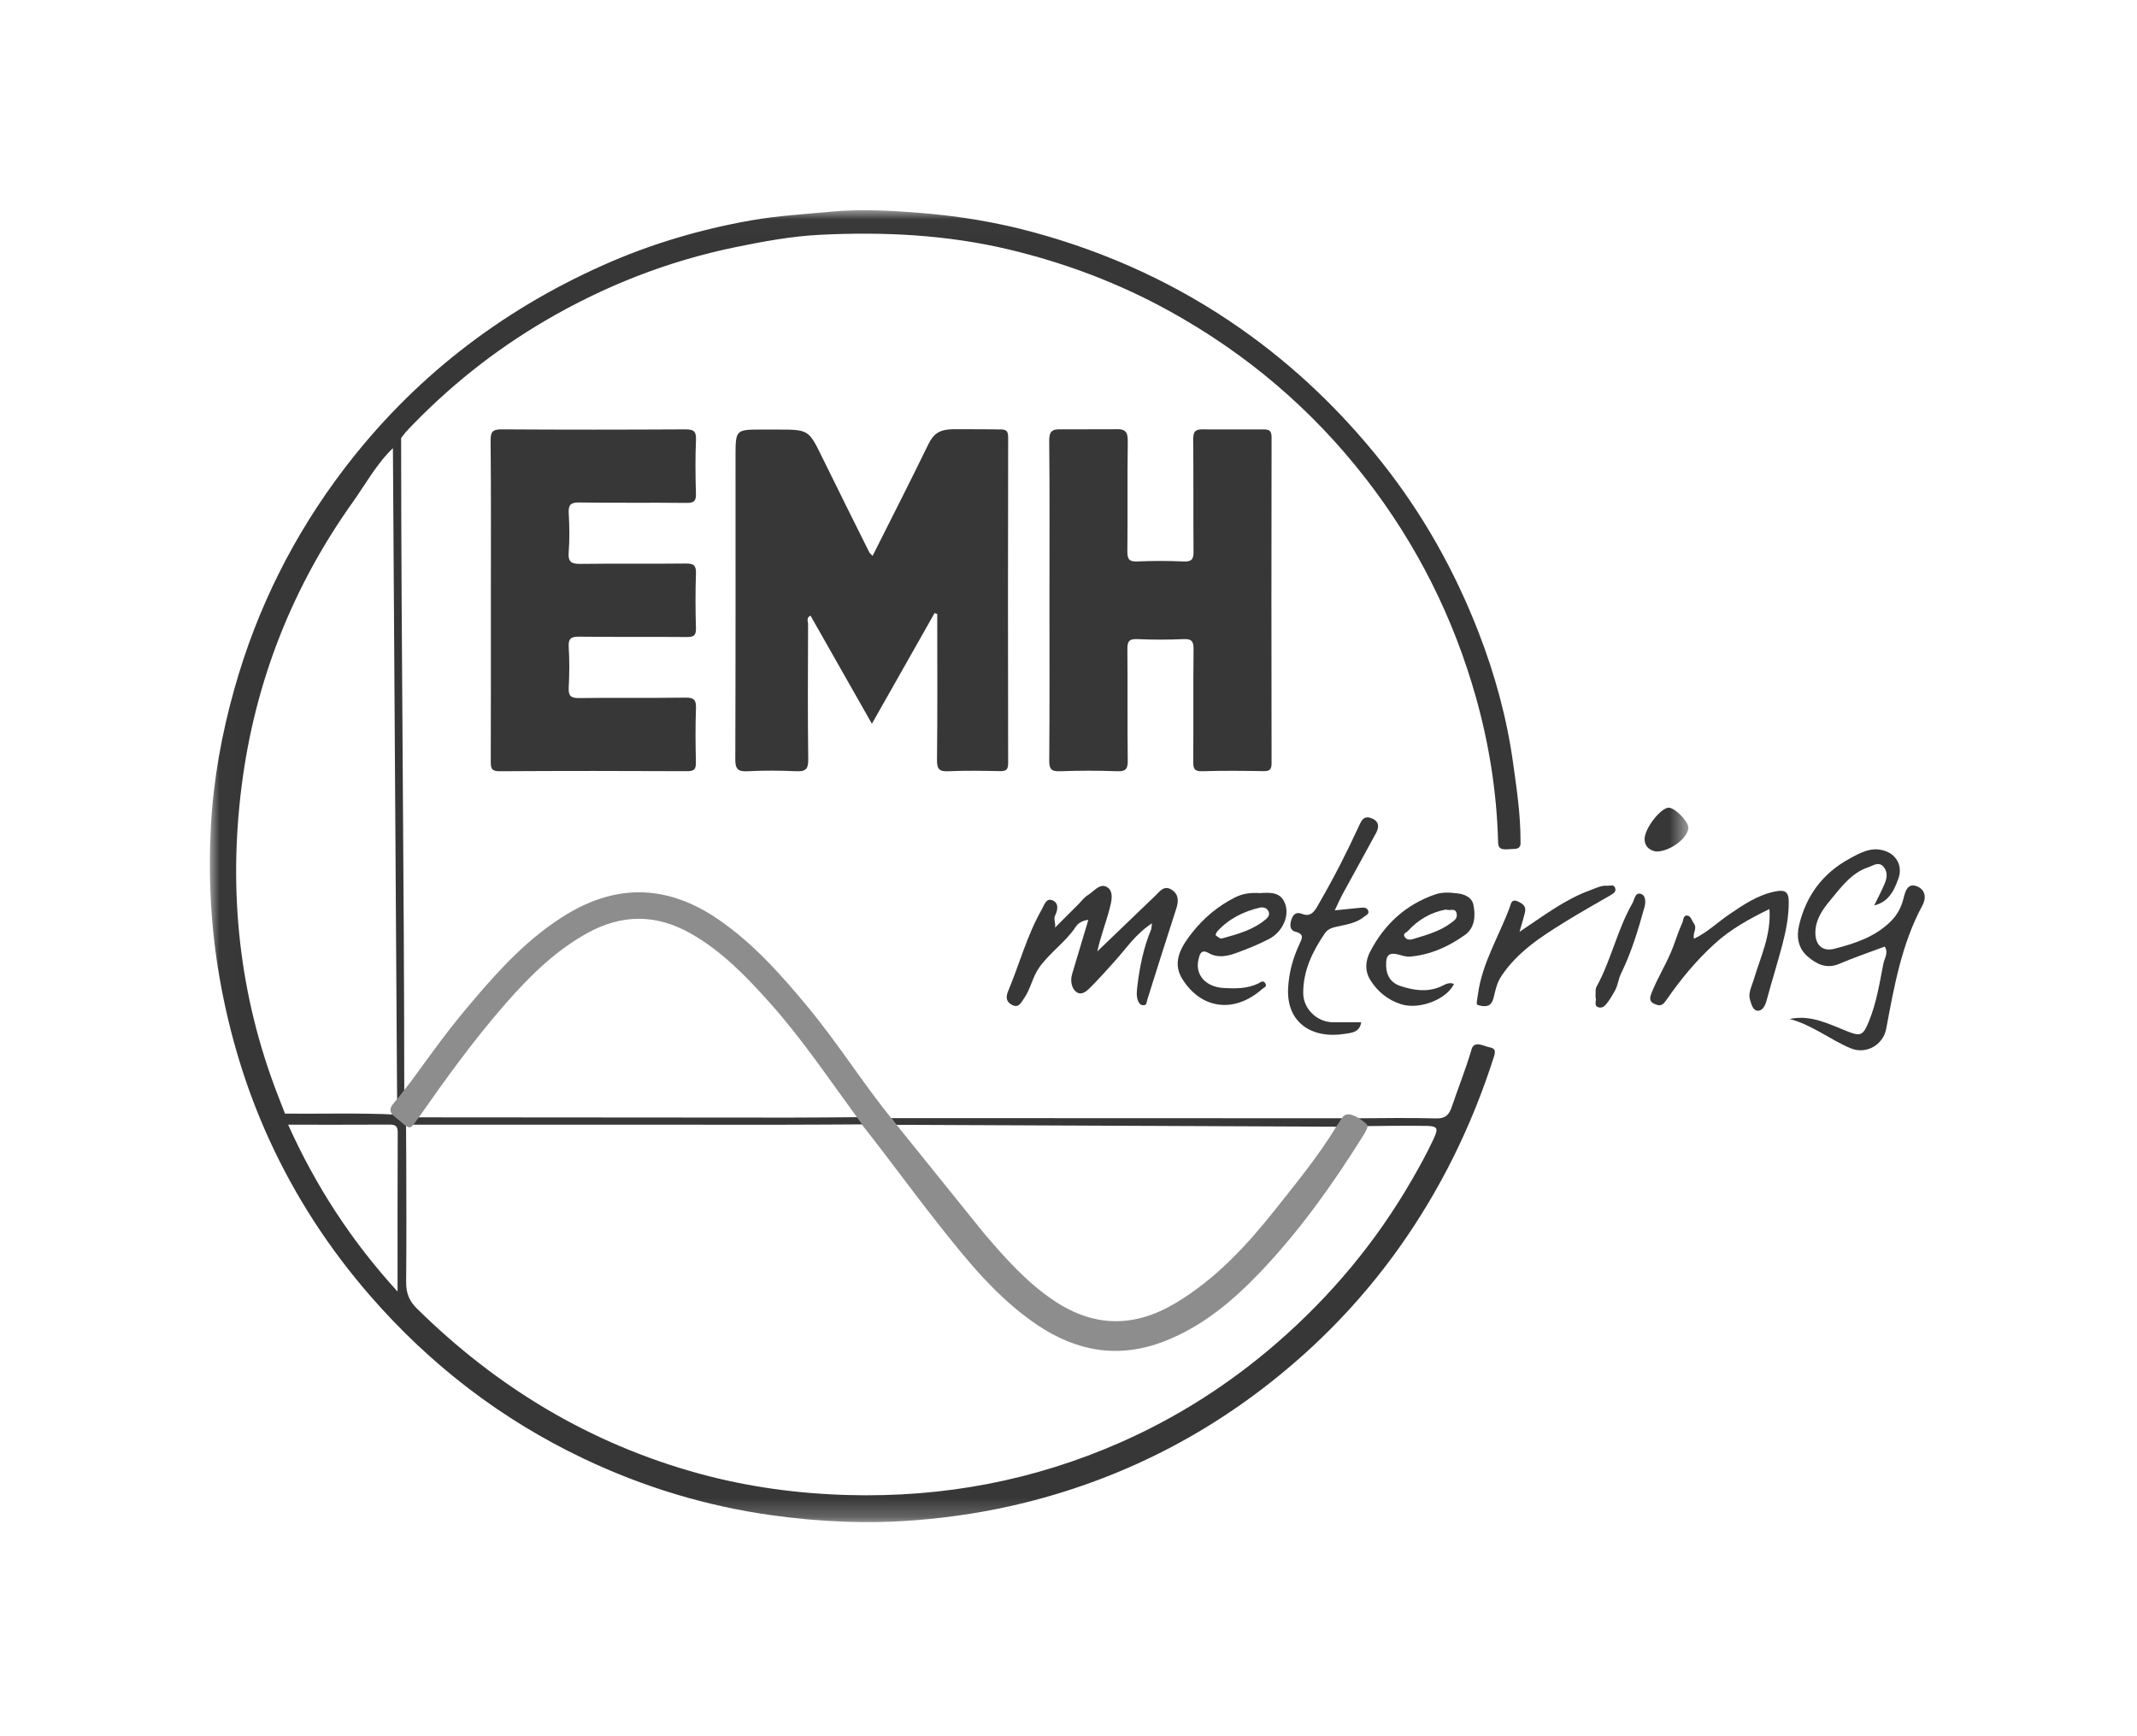
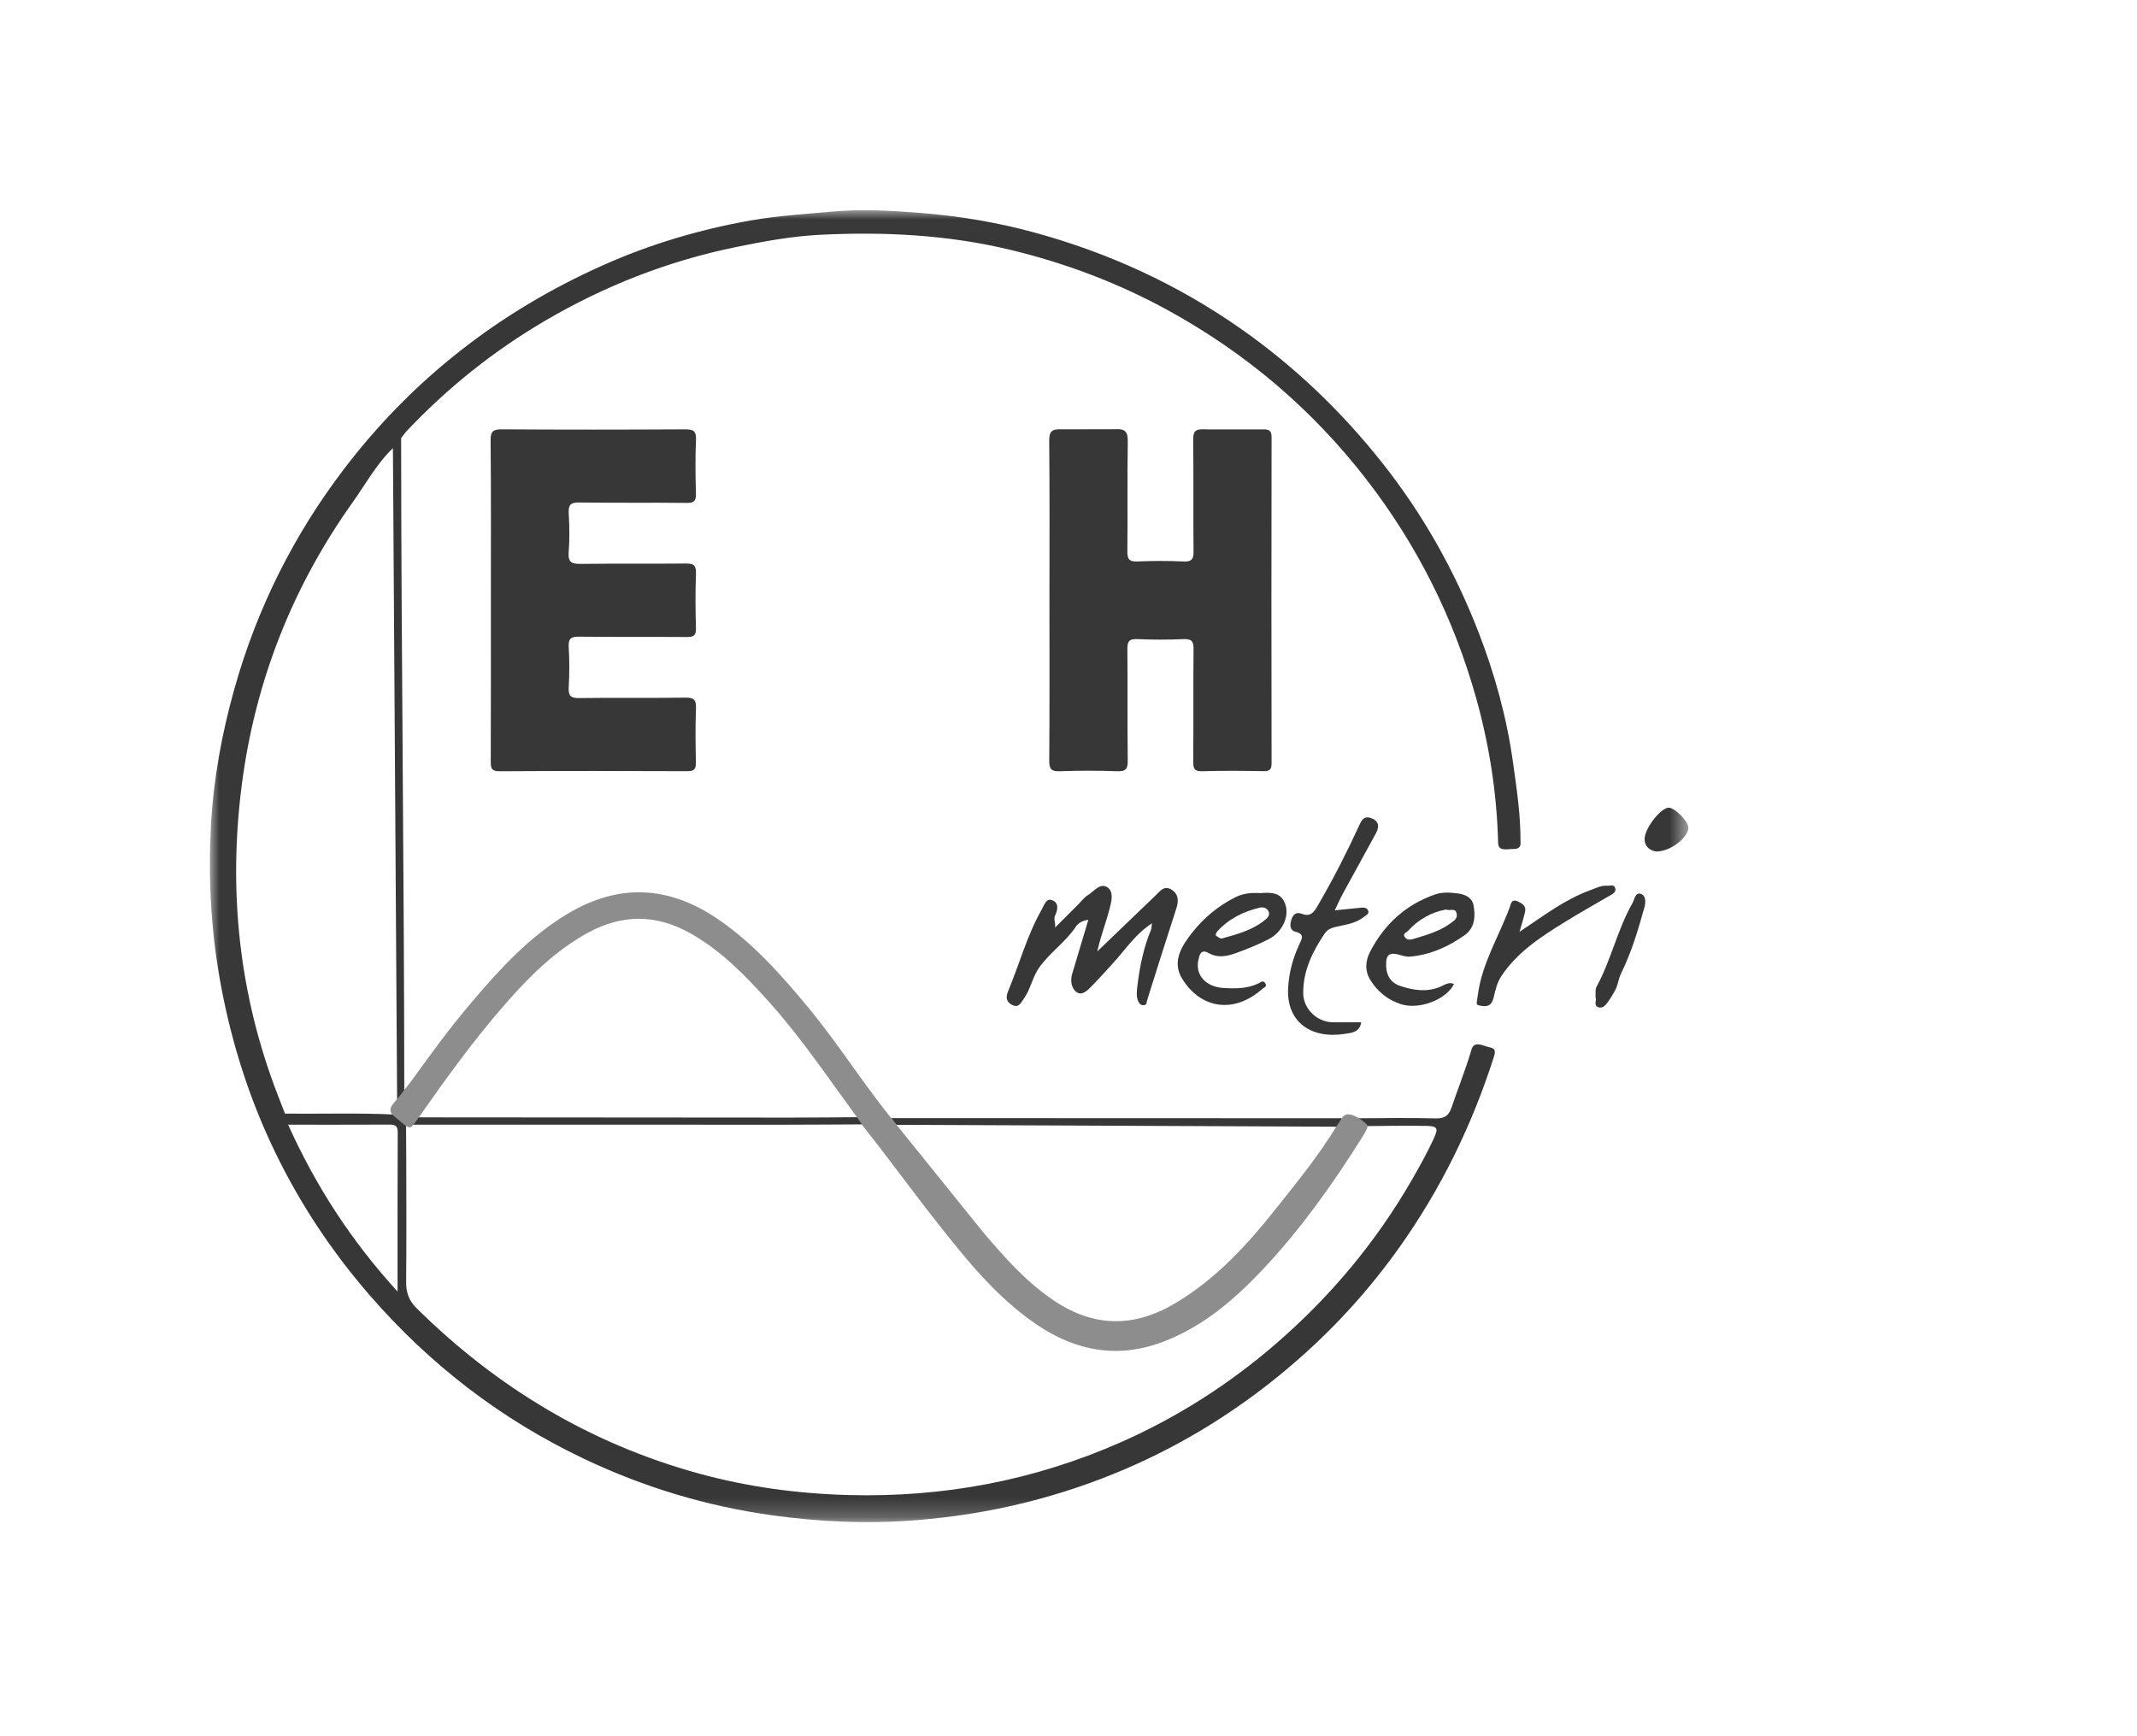
<svg xmlns="http://www.w3.org/2000/svg" xmlns:xlink="http://www.w3.org/1999/xlink" width="112px" height="91px" viewBox="0 0 112 91" version="1.1">
  <title>90cf7064-3f50-459d-a300-563c9e97e763@1.00x</title>
  <defs>
    <polygon id="path-1" points="0.008 0.017 77.488 0.017 77.488 68.778 0.008 68.778" />
  </defs>
  <g id="Other" stroke="none" stroke-width="1" fill="none" fill-rule="evenodd">
    <g id="emh-metering-logo_cmyk-Vektor-(2)" transform="translate(11, 11)">
-       <path d="M37.981,21.133 C36.902,23.038 35.823,24.944 34.696,26.935 C33.601,25.006 32.542,23.14 31.479,21.267 C31.239,21.382 31.353,21.576 31.352,21.714 C31.343,24.078 31.328,26.443 31.36,28.808 C31.366,29.327 31.208,29.444 30.724,29.422 C29.874,29.384 29.019,29.38 28.169,29.423 C27.662,29.449 27.536,29.293 27.537,28.792 C27.556,23.509 27.549,18.226 27.549,12.942 C27.549,11.514 27.55,11.514 28.957,11.514 C29.213,11.514 29.468,11.514 29.724,11.514 C31.388,11.514 31.381,11.517 32.107,13.001 C32.913,14.648 33.733,16.289 34.551,17.931 C34.586,18.002 34.658,18.054 34.732,18.136 C35.715,16.177 36.701,14.249 37.647,12.301 C37.923,11.733 38.233,11.514 38.926,11.496 C38.916,11.494 41.361,11.498 41.353,11.508 C41.725,11.498 41.838,11.548 41.838,11.944 C41.825,17.632 41.825,23.32 41.837,29.008 C41.837,29.368 41.702,29.423 41.391,29.417 C40.497,29.4 39.6,29.383 38.707,29.423 C38.236,29.444 38.103,29.324 38.108,28.836 C38.137,26.429 38.121,24.021 38.121,21.614 C38.121,21.47 38.121,21.325 38.121,21.181 C38.074,21.165 38.028,21.149 37.981,21.133" id="Fill-1" fill="#373737" />
      <path d="M44.002,20.427 C44.002,17.658 44.017,14.888 43.989,12.118 C43.983,11.6 44.139,11.484 44.624,11.503 L47.434,11.497 C48.041,11.456 48.115,11.686 48.106,12.208 C48.077,14.104 48.107,16.001 48.085,17.897 C48.08,18.309 48.184,18.446 48.609,18.427 C49.417,18.393 50.229,18.391 51.037,18.428 C51.475,18.448 51.557,18.291 51.553,17.891 C51.534,15.952 51.558,14.013 51.535,12.075 C51.529,11.644 51.614,11.485 52.082,11.502 C52.056,11.514 55.213,11.507 55.213,11.507 C55.548,11.5 55.643,11.595 55.643,11.934 C55.633,17.622 55.632,23.311 55.643,29 C55.644,29.349 55.529,29.424 55.206,29.418 C54.141,29.4 53.075,29.388 52.011,29.423 C51.582,29.437 51.535,29.268 51.538,28.908 C51.553,26.947 51.533,24.987 51.554,23.027 C51.559,22.614 51.454,22.48 51.03,22.498 C50.222,22.533 49.41,22.535 48.602,22.497 C48.163,22.477 48.082,22.637 48.086,23.036 C48.105,24.975 48.081,26.914 48.105,28.853 C48.11,29.286 48.021,29.441 47.556,29.423 C46.556,29.385 45.553,29.387 44.552,29.423 C44.104,29.439 43.987,29.315 43.991,28.864 C44.013,26.052 44.002,23.24 44.002,20.427" id="Fill-2" fill="#373737" />
      <path d="M14.727,20.461 C14.727,17.67 14.74,14.879 14.713,12.088 C14.709,11.597 14.848,11.5 15.314,11.503 C18.51,11.524 21.706,11.522 24.901,11.504 C25.327,11.502 25.497,11.576 25.477,12.048 C25.437,12.984 25.446,13.923 25.474,14.86 C25.486,15.249 25.387,15.364 24.984,15.359 C23.109,15.336 21.234,15.366 19.359,15.337 C18.9,15.33 18.783,15.464 18.807,15.905 C18.846,16.584 18.858,17.271 18.804,17.948 C18.761,18.488 18.98,18.561 19.447,18.555 C21.279,18.531 23.111,18.557 24.943,18.536 C25.354,18.531 25.49,18.631 25.475,19.058 C25.442,20.016 25.448,20.976 25.474,21.934 C25.484,22.306 25.357,22.391 25.006,22.388 C23.131,22.372 21.256,22.393 19.381,22.37 C18.956,22.365 18.776,22.44 18.806,22.914 C18.85,23.615 18.846,24.321 18.807,25.022 C18.783,25.466 18.904,25.595 19.362,25.588 C21.215,25.56 23.069,25.593 24.922,25.565 C25.38,25.558 25.492,25.69 25.476,26.131 C25.441,27.067 25.452,28.006 25.472,28.943 C25.479,29.285 25.41,29.422 25.027,29.42 C21.745,29.405 18.464,29.402 15.183,29.423 C14.742,29.426 14.719,29.245 14.721,28.899 C14.731,26.086 14.727,23.274 14.727,20.461" id="Fill-3" fill="#373737" />
      <g id="Group-7" transform="translate(41.676, 33.494)" fill="#373737">
        <path d="M7.699,3.9 C6.859,4.444 6.369,5.192 5.789,5.839 C5.378,6.298 4.968,6.756 4.537,7.196 C4.305,7.433 4.017,7.721 3.725,7.49 C3.486,7.302 3.406,6.914 3.515,6.556 C3.796,5.63 4.07,4.702 4.364,3.717 C4.073,3.753 3.843,3.873 3.714,4.069 C3.184,4.869 2.375,5.41 1.811,6.185 C1.434,6.702 1.347,7.333 0.987,7.844 C0.825,8.073 0.716,8.351 0.371,8.179 C0.057,8.022 0.026,7.775 0.161,7.453 C0.755,6.033 1.149,4.53 1.919,3.181 C2.049,2.953 2.146,2.571 2.46,2.685 C2.822,2.816 2.775,3.184 2.62,3.495 C2.53,3.675 2.659,3.876 2.619,4.124 C3.025,3.719 3.431,3.313 3.837,2.907 C4.002,2.742 4.145,2.539 4.34,2.421 C4.661,2.225 4.983,1.756 5.366,2.015 C5.716,2.252 5.571,2.778 5.476,3.143 C5.286,3.878 5.002,4.589 4.835,5.371 C5.846,4.399 6.857,3.427 7.87,2.456 C8.108,2.228 8.328,1.887 8.724,2.135 C9.099,2.37 9.103,2.726 8.975,3.122 C8.456,4.722 7.948,6.326 7.445,7.931 C7.408,8.051 7.438,8.189 7.253,8.193 C7.097,8.195 7.022,8.093 6.973,7.974 C6.863,7.707 6.906,7.421 6.938,7.153 C7.061,6.156 7.258,5.174 7.648,4.24 C7.677,4.17 7.673,4.087 7.699,3.9" id="Fill-4" />
-         <path d="M46.103,5.119 C45.279,5.428 44.487,5.694 43.722,6.022 C43.046,6.311 42.515,6.033 42.053,5.63 C41.575,5.213 41.466,4.626 41.612,4.008 C41.978,2.452 42.858,1.271 44.26,0.509 C44.838,0.194 45.437,-0.148 46.153,0.117 C46.741,0.334 47.03,0.909 46.834,1.505 C46.543,2.388 46.178,2.807 45.551,2.962 C45.743,2.564 45.949,2.187 46.11,1.792 C46.222,1.518 46.263,1.216 46.055,0.954 C45.798,0.631 45.491,0.88 45.258,0.956 C44.377,1.241 43.843,1.974 43.282,2.65 C42.88,3.134 42.5,3.643 42.469,4.313 C42.437,5.006 42.81,5.402 43.468,5.233 C44.538,4.958 45.594,4.614 46.415,3.801 C46.756,3.464 46.964,3.076 47.083,2.609 C47.172,2.262 47.287,1.753 47.8,1.964 C48.195,2.126 48.317,2.516 48.072,2.972 C46.985,4.989 46.596,7.215 46.179,9.43 C46.023,10.265 45.137,10.801 44.292,10.44 C43.214,9.979 42.28,9.216 41.116,8.913 C42.224,8.68 43.157,9.168 44.113,9.55 C44.843,9.841 44.966,9.794 45.279,9.025 C45.675,8.054 45.834,7.019 46.035,5.999 C46.089,5.725 46.312,5.449 46.103,5.119" id="Fill-6" />
      </g>
-       <path d="M81.736,36.645 C80.698,37.152 79.716,37.691 78.874,38.456 C77.916,39.327 77.092,40.317 76.357,41.381 C76.227,41.571 76.091,41.752 75.854,41.671 C75.601,41.584 75.382,41.495 75.542,41.082 C75.875,40.224 76.383,39.452 76.702,38.591 C76.854,38.18 76.988,37.762 77.17,37.365 C77.231,37.23 77.214,36.96 77.431,36.986 C77.618,37.008 77.665,37.249 77.773,37.395 C77.974,37.667 77.699,37.881 77.782,38.203 C78.481,37.869 79.023,37.338 79.636,36.921 C80.381,36.414 81.119,35.911 82.03,35.726 C82.507,35.63 82.745,35.699 82.748,36.256 C82.751,37.019 82.612,37.755 82.422,38.481 C82.164,39.465 81.856,40.436 81.593,41.419 C81.521,41.689 81.392,41.965 81.15,41.976 C80.87,41.987 80.792,41.636 80.721,41.412 C80.607,41.057 80.802,40.717 80.902,40.381 C81.258,39.177 81.834,38.025 81.736,36.645" id="Fill-8" fill="#373737" />
      <path d="M58.955,36.713 C59.49,36.659 59.928,36.613 60.367,36.572 C60.524,36.557 60.679,36.593 60.716,36.765 C60.748,36.916 60.59,36.969 60.496,37.047 C60.078,37.394 59.545,37.459 59.048,37.571 C58.775,37.633 58.575,37.709 58.424,37.933 C57.784,38.88 57.293,39.885 57.302,41.06 C57.308,41.879 58.028,42.571 58.847,42.579 C59.336,42.584 59.824,42.58 60.339,42.58 C60.27,43.124 59.789,43.138 59.486,43.187 C57.73,43.468 56.419,42.577 56.51,40.801 C56.552,39.98 56.756,39.24 57.089,38.514 C57.218,38.232 57.406,37.962 56.896,37.835 C56.561,37.752 56.611,37.413 56.684,37.195 C56.755,36.982 56.888,36.758 57.255,36.903 C57.765,37.104 57.956,36.65 58.152,36.312 C58.911,35.001 59.598,33.652 60.23,32.275 C60.349,32.015 60.47,31.752 60.829,31.868 C61.243,32.002 61.317,32.296 61.123,32.654 C60.547,33.72 59.956,34.779 59.376,35.844 C59.236,36.101 59.12,36.371 58.955,36.713" id="Fill-9" fill="#373737" />
      <path d="M68.639,37.838 C69.892,37.009 71.005,36.142 72.343,35.659 C72.639,35.552 72.921,35.394 73.248,35.424 C73.382,35.436 73.565,35.338 73.641,35.519 C73.727,35.722 73.575,35.822 73.421,35.912 C72.608,36.385 71.787,36.845 70.988,37.34 C69.753,38.106 68.539,38.891 67.7,40.14 C67.452,40.508 67.374,40.899 67.279,41.293 C67.171,41.739 66.908,41.79 66.541,41.7 C66.335,41.65 66.386,41.652 66.459,41.11 C66.682,39.462 67.568,38.064 68.128,36.544 C68.189,36.379 68.211,36.093 68.549,36.247 C68.805,36.364 68.998,36.499 68.925,36.808 C68.851,37.125 68.752,37.437 68.639,37.838" id="Fill-10" fill="#373737" />
      <path d="M35.97,47.955 C35.881,47.838 35.793,47.72 35.705,47.603 C43.58,47.606 51.454,47.608 59.329,47.611 C59.263,47.713 59.13,48.055 59.13,48.055" id="Fill-11" fill="#373737" />
      <path d="M72.621,41.264 C72.637,41.054 72.598,40.857 72.672,40.721 C73.444,39.316 73.765,37.718 74.562,36.327 C74.67,36.137 74.695,35.738 75.017,35.858 C75.267,35.951 75.253,36.311 75.186,36.55 C74.858,37.727 74.51,38.903 73.969,40.001 C73.818,40.306 73.8,40.639 73.638,40.925 C73.534,41.109 73.431,41.294 73.308,41.464 C73.173,41.651 73.014,41.887 72.754,41.787 C72.5,41.69 72.706,41.408 72.621,41.264" id="Fill-12" fill="#373737" />
      <g id="Group-16">
        <mask id="mask-2" fill="white">
          <use xlink:href="#path-1" />
        </mask>
        <g id="Clip-14" />
        <path d="M75.813,33.631 C75.533,33.591 75.216,33.436 75.194,33.006 C75.165,32.457 76.018,31.355 76.451,31.333 C76.764,31.316 77.496,32.057 77.488,32.381 C77.476,32.9 76.567,33.623 75.813,33.631" id="Fill-13" fill="#373737" mask="url(#mask-2)" />
        <path d="M9.382,47.944 C9.679,47.943 9.847,47.975 9.845,48.347 C9.83,51.067 9.837,53.787 9.837,56.696 C7.399,54.023 5.554,51.17 4.101,47.949 C5.931,47.949 7.656,47.953 9.382,47.944 Z M68.69,33.082 C68.694,31.706 68.491,30.355 68.302,28.997 C67.974,26.626 67.343,24.332 66.482,22.115 C65.24,18.92 63.578,15.952 61.436,13.25 C59.3,10.557 56.855,8.212 54.044,6.239 C50.728,3.911 47.106,2.25 43.2,1.183 C41.254,0.651 39.269,0.323 37.269,0.162 C35.713,0.037 34.152,-0.054 32.568,0.093 C31.165,0.224 29.746,0.308 28.365,0.551 C25.687,1.022 23.077,1.796 20.589,2.908 C15.176,5.327 10.621,8.865 7.025,13.587 C4.391,17.047 2.475,20.877 1.292,25.076 C0.625,27.443 0.185,29.853 0.054,32.292 C-0.088,34.949 0.045,37.604 0.508,40.252 C1.025,43.204 1.879,46.039 3.117,48.746 C4.476,51.716 6.247,54.439 8.399,56.914 C11.547,60.535 15.269,63.397 19.596,65.454 C22.723,66.941 26.004,67.938 29.448,68.418 C31.972,68.77 34.485,68.881 37.028,68.676 C38.956,68.52 40.853,68.224 42.723,67.758 C48.162,66.405 52.982,63.846 57.169,60.135 C59.097,58.426 60.819,56.518 62.325,54.402 C64.51,51.331 66.135,48.006 67.283,44.429 C67.397,44.074 67.381,43.943 67.011,43.879 C66.699,43.799 66.22,43.517 66.104,44.07 C65.807,45.068 65.418,46.038 65.083,47.025 C64.947,47.427 64.757,47.632 64.269,47.619 C62.929,47.583 61.479,47.604 60.138,47.613 L60.579,48.023 C60.579,48.023 62.818,47.988 63.796,48.012 C64.424,48.028 64.363,48.204 64.093,48.782 C63.76,49.495 63.375,50.184 62.981,50.866 C61.111,54.103 58.748,56.93 55.926,59.382 C53.446,61.536 50.708,63.286 47.709,64.607 C43.179,66.601 38.436,67.492 33.476,67.36 C30.795,67.288 28.17,66.931 25.599,66.224 C19.912,64.659 15.024,61.705 10.834,57.569 C10.437,57.177 10.282,56.755 10.286,56.206 C10.305,54.013 10.299,51.82 10.291,49.626 C10.289,49.053 10.28,47.909 10.28,47.909 C10.175,47.648 9.939,47.484 9.666,47.418 C8.134,47.327 5.469,47.386 3.936,47.369 L3.562,46.404 C1.526,41.154 0.955,35.706 1.672,30.138 C2.37,24.718 4.324,19.757 7.503,15.299 C8.14,14.405 8.744,13.3 9.593,12.489 L9.813,46.726 C9.959,46.838 10.154,46.556 10.188,46.43 C10.185,35.075 10.029,23.317 10.023,11.961 L10.274,11.635 C12.433,9.342 14.87,7.39 17.585,5.801 C20.686,3.986 23.994,2.687 27.52,1.96 C29,1.655 30.493,1.379 31.996,1.305 C35.314,1.141 38.625,1.302 41.871,2.075 C44.825,2.779 47.653,3.845 50.316,5.319 C54.335,7.543 57.766,10.455 60.586,14.092 C63.263,17.546 65.184,21.379 66.361,25.576 C67.047,28.023 67.443,30.53 67.513,33.074 C67.501,33.618 67.82,33.518 68.321,33.496 C68.747,33.502 68.691,33.219 68.69,33.082 L68.69,33.082 Z" id="Fill-15" fill="#373737" mask="url(#mask-2)" />
      </g>
      <path d="M10.772,47.563 C17.32,47.568 23.869,47.574 30.417,47.577 C31.629,47.578 32.84,47.562 34.051,47.554 C34.195,47.642 34.308,47.752 34.328,47.931 C32.903,47.937 31.478,47.95 30.053,47.95 C23.544,47.951 17.034,47.949 10.525,47.947 C10.607,47.819 10.69,47.691 10.772,47.563" id="Fill-17" fill="#373737" />
      <path d="M52.802,37.812 C52.751,37.867 52.698,38.01 52.715,38.023 C52.812,38.096 52.949,38.214 53.037,38.189 C53.86,37.961 54.69,37.742 55.361,37.165 C55.487,37.057 55.551,36.92 55.485,36.772 C55.408,36.599 55.248,36.541 55.055,36.565 C54.186,36.765 53.414,37.145 52.802,37.812 Z M55.038,35.811 C55.608,35.77 56.195,35.744 56.388,36.484 C56.552,37.113 56.163,37.873 55.522,38.208 C54.967,38.499 54.389,38.731 53.8,38.946 C53.304,39.126 52.826,39.223 52.35,38.954 C51.933,38.717 51.869,39.049 51.812,39.29 C51.622,40.097 52.19,40.733 53.142,40.785 C53.754,40.819 54.365,40.824 54.944,40.548 C55.041,40.502 55.2,40.336 55.32,40.547 C55.419,40.722 55.24,40.758 55.161,40.829 C53.672,42.152 51.924,41.88 50.951,40.288 C50.4,39.385 50.951,38.553 51.495,37.866 C52.095,37.106 52.847,36.479 53.734,36.033 C54.152,35.824 54.576,35.779 55.038,35.811 L55.038,35.811 Z" id="Fill-18" fill="#373737" />
      <path d="M62.785,37.799 C62.709,37.882 62.48,37.935 62.643,38.137 C62.76,38.281 62.925,38.259 63.052,38.22 C63.742,38.009 64.444,37.823 65.042,37.379 C65.223,37.245 65.395,37.135 65.344,36.886 C65.276,36.555 64.999,36.761 64.78,36.671 C64.009,36.813 63.335,37.195 62.785,37.799 Z M65.203,40.575 C64.805,41.395 63.371,41.939 62.423,41.632 C61.736,41.41 61.203,40.979 60.824,40.374 C60.522,39.89 60.554,39.37 60.809,38.878 C61.556,37.443 62.67,36.417 64.215,35.88 C64.614,35.742 65.02,35.78 65.411,35.828 C65.76,35.87 66.142,36.031 66.223,36.426 C66.343,37.008 66.289,37.636 65.786,37.997 C64.932,38.61 63.974,39.044 62.903,39.139 C62.742,39.153 62.569,39.108 62.41,39.062 C61.81,38.888 61.625,39.014 61.648,39.643 C61.668,40.148 61.902,40.52 62.408,40.684 C63.099,40.908 63.783,41.015 64.492,40.717 C64.703,40.628 64.931,40.446 65.203,40.575 L65.203,40.575 Z" id="Fill-19" fill="#373737" />
      <path d="M40.546,53.609 C41.664,54.923 42.801,56.209 44.253,57.179 C46.351,58.579 48.452,58.587 50.605,57.301 C52.708,56.046 54.333,54.289 55.832,52.4 C56.956,50.984 58.146,49.53 59.079,47.979 L59.329,47.611 C59.569,47.139 60.245,47.63 60.245,47.63 C60.251,47.626 60.566,47.842 60.64,47.944 C60.755,48.028 60.527,48.391 60.408,48.581 C58.845,51.076 57.141,53.469 55.114,55.609 C53.643,57.162 52.017,58.538 49.982,59.317 C47.633,60.215 45.441,59.84 43.376,58.453 C41.255,57.028 39.685,55.067 38.129,53.095 C36.81,51.425 35.562,49.699 34.24,48.031 C34.136,47.879 34.038,47.723 33.927,47.575 C32.43,45.535 31.018,43.426 29.327,41.539 C28.109,40.18 26.842,38.861 25.22,37.938 C23.387,36.896 21.589,36.902 19.764,37.915 C18.083,38.848 16.745,40.177 15.495,41.606 C13.84,43.497 12.37,45.532 10.932,47.589 C10.83,47.735 10.726,47.88 10.606,48.012 C10.532,48.112 10.404,48.132 10.17,47.931 C10.021,47.807 9.871,47.683 9.722,47.558 C9.217,47.178 9.553,46.93 9.853,46.558 C9.911,46.504 10.457,45.77 10.516,45.715 C11.732,44.049 12.443,43.034 13.778,41.461 C15.231,39.749 16.753,38.1 18.705,36.92 C21.424,35.274 24.07,35.414 26.665,37.201 C28.497,38.463 29.951,40.104 31.356,41.802 C32.899,43.666 34.19,45.718 35.705,47.603" id="Fill-20" fill="#8D8D8D" />
    </g>
  </g>
</svg>